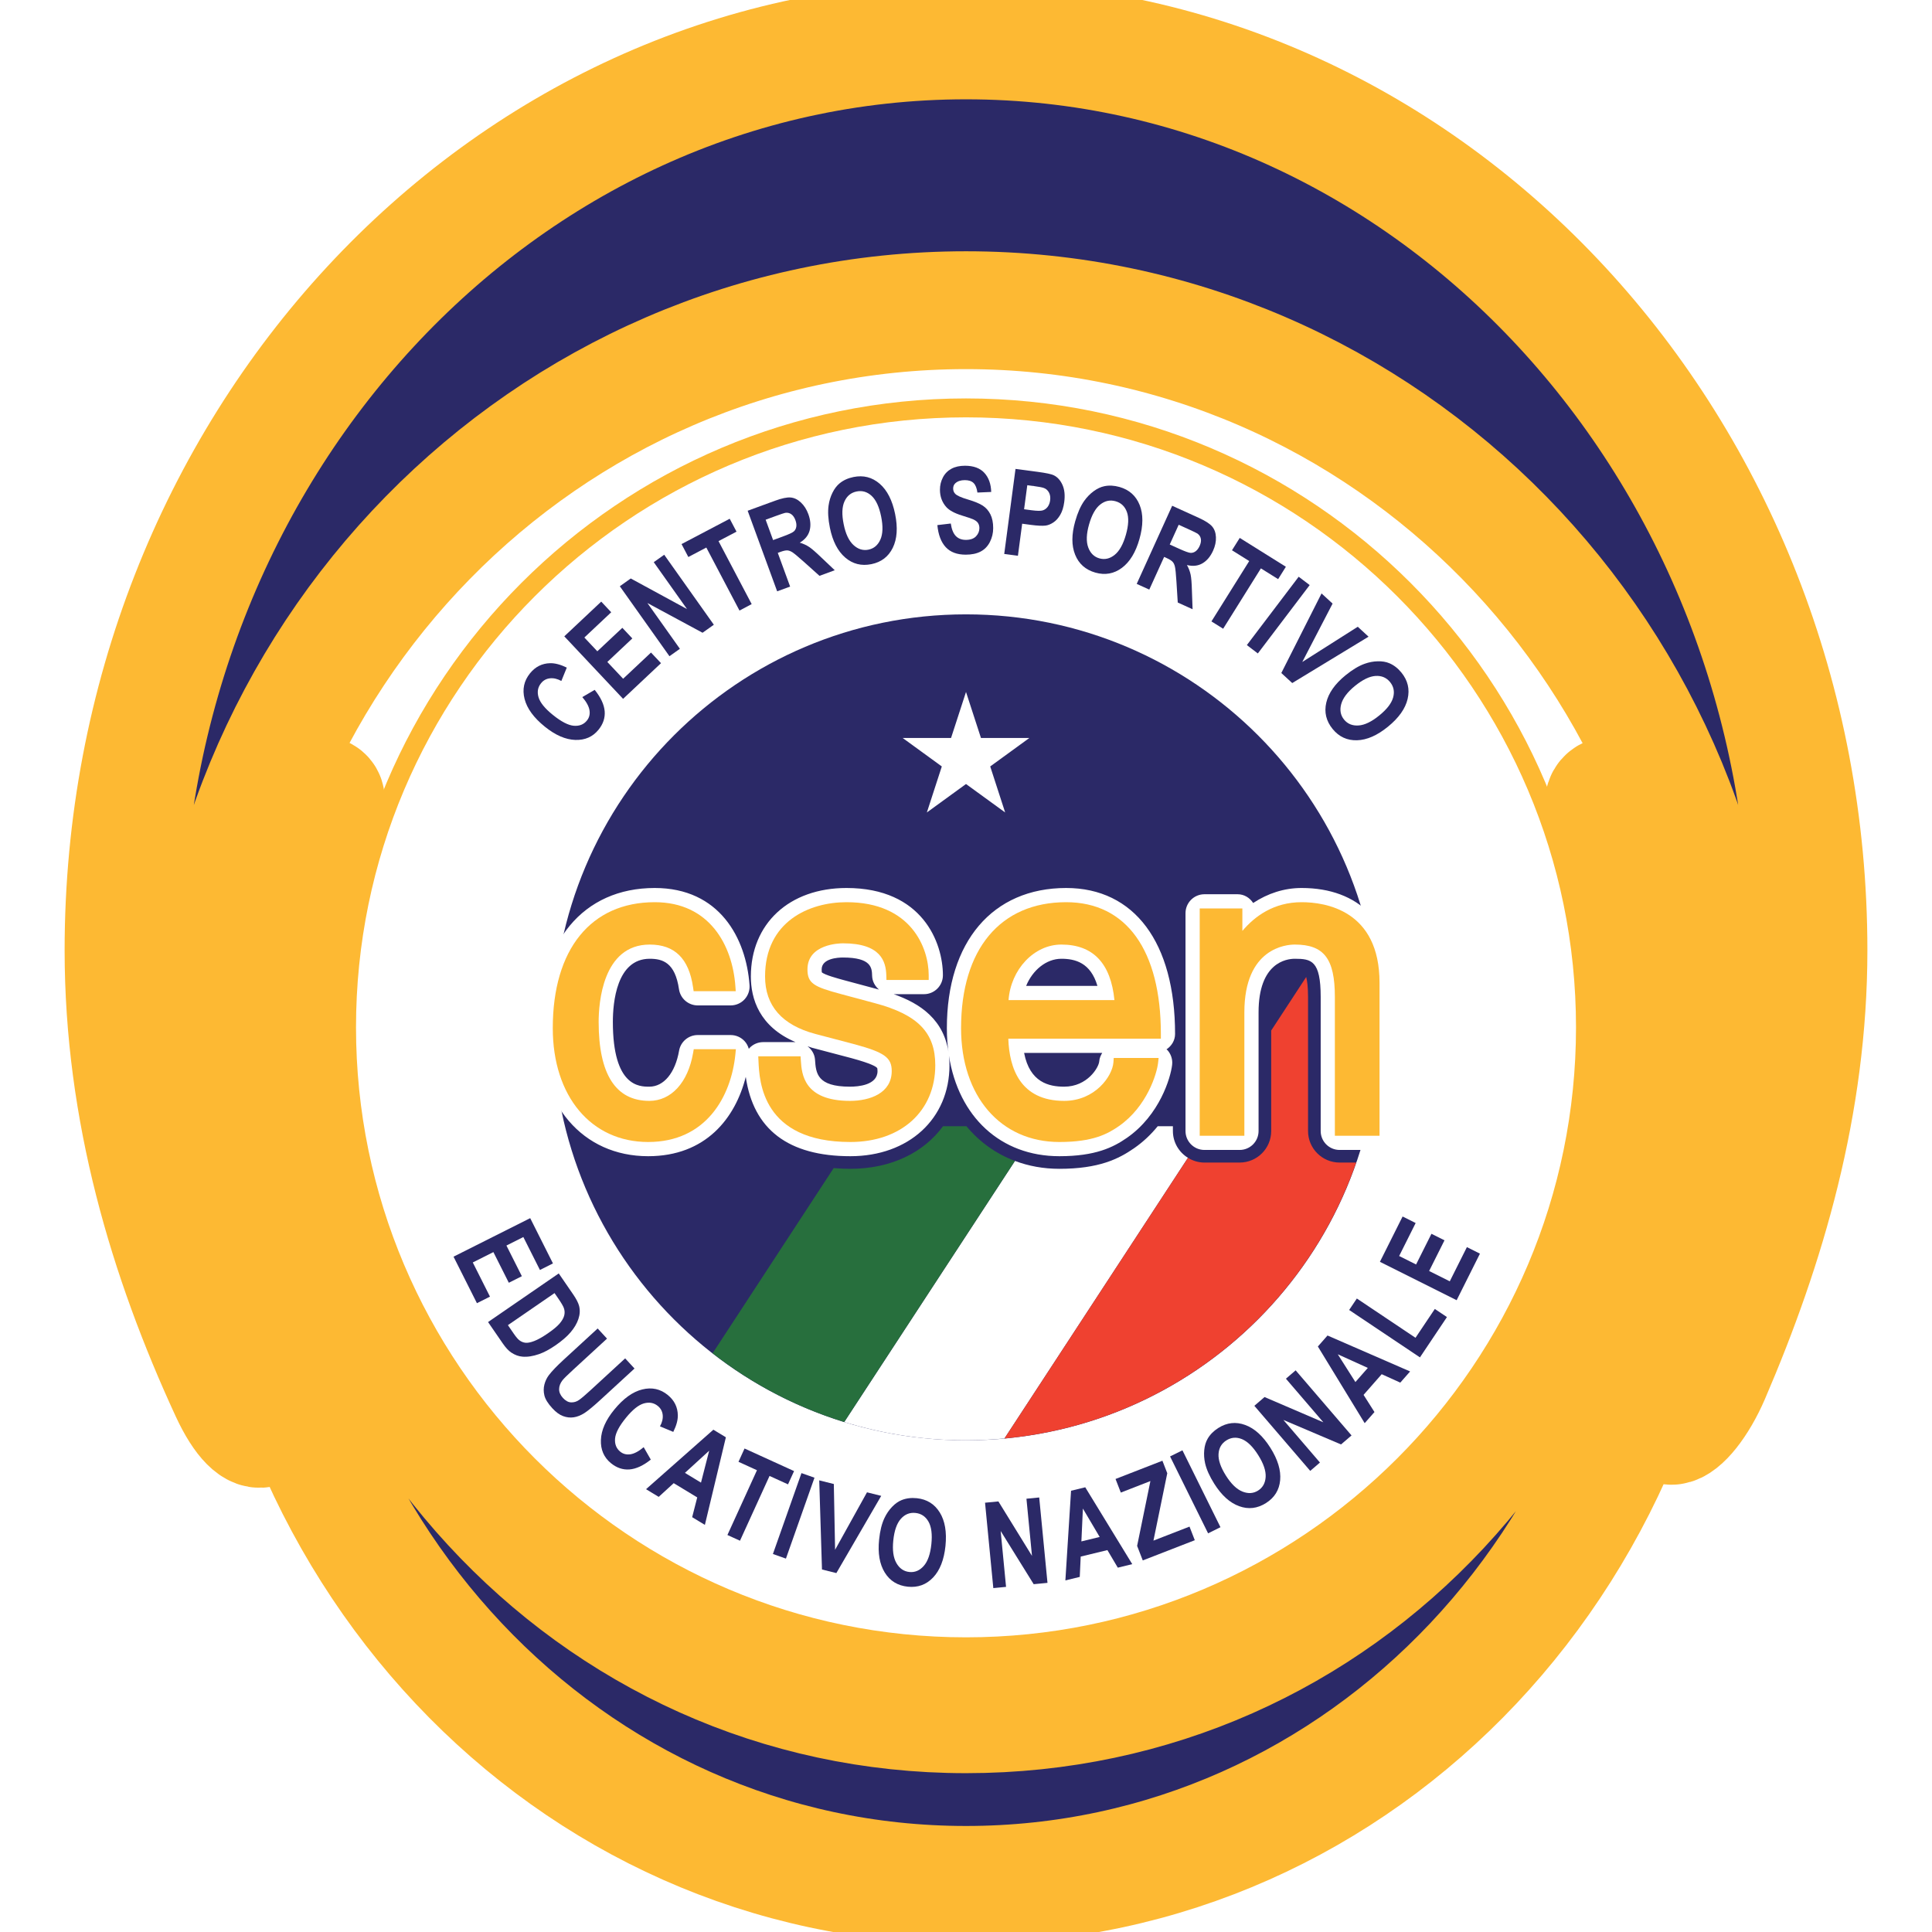
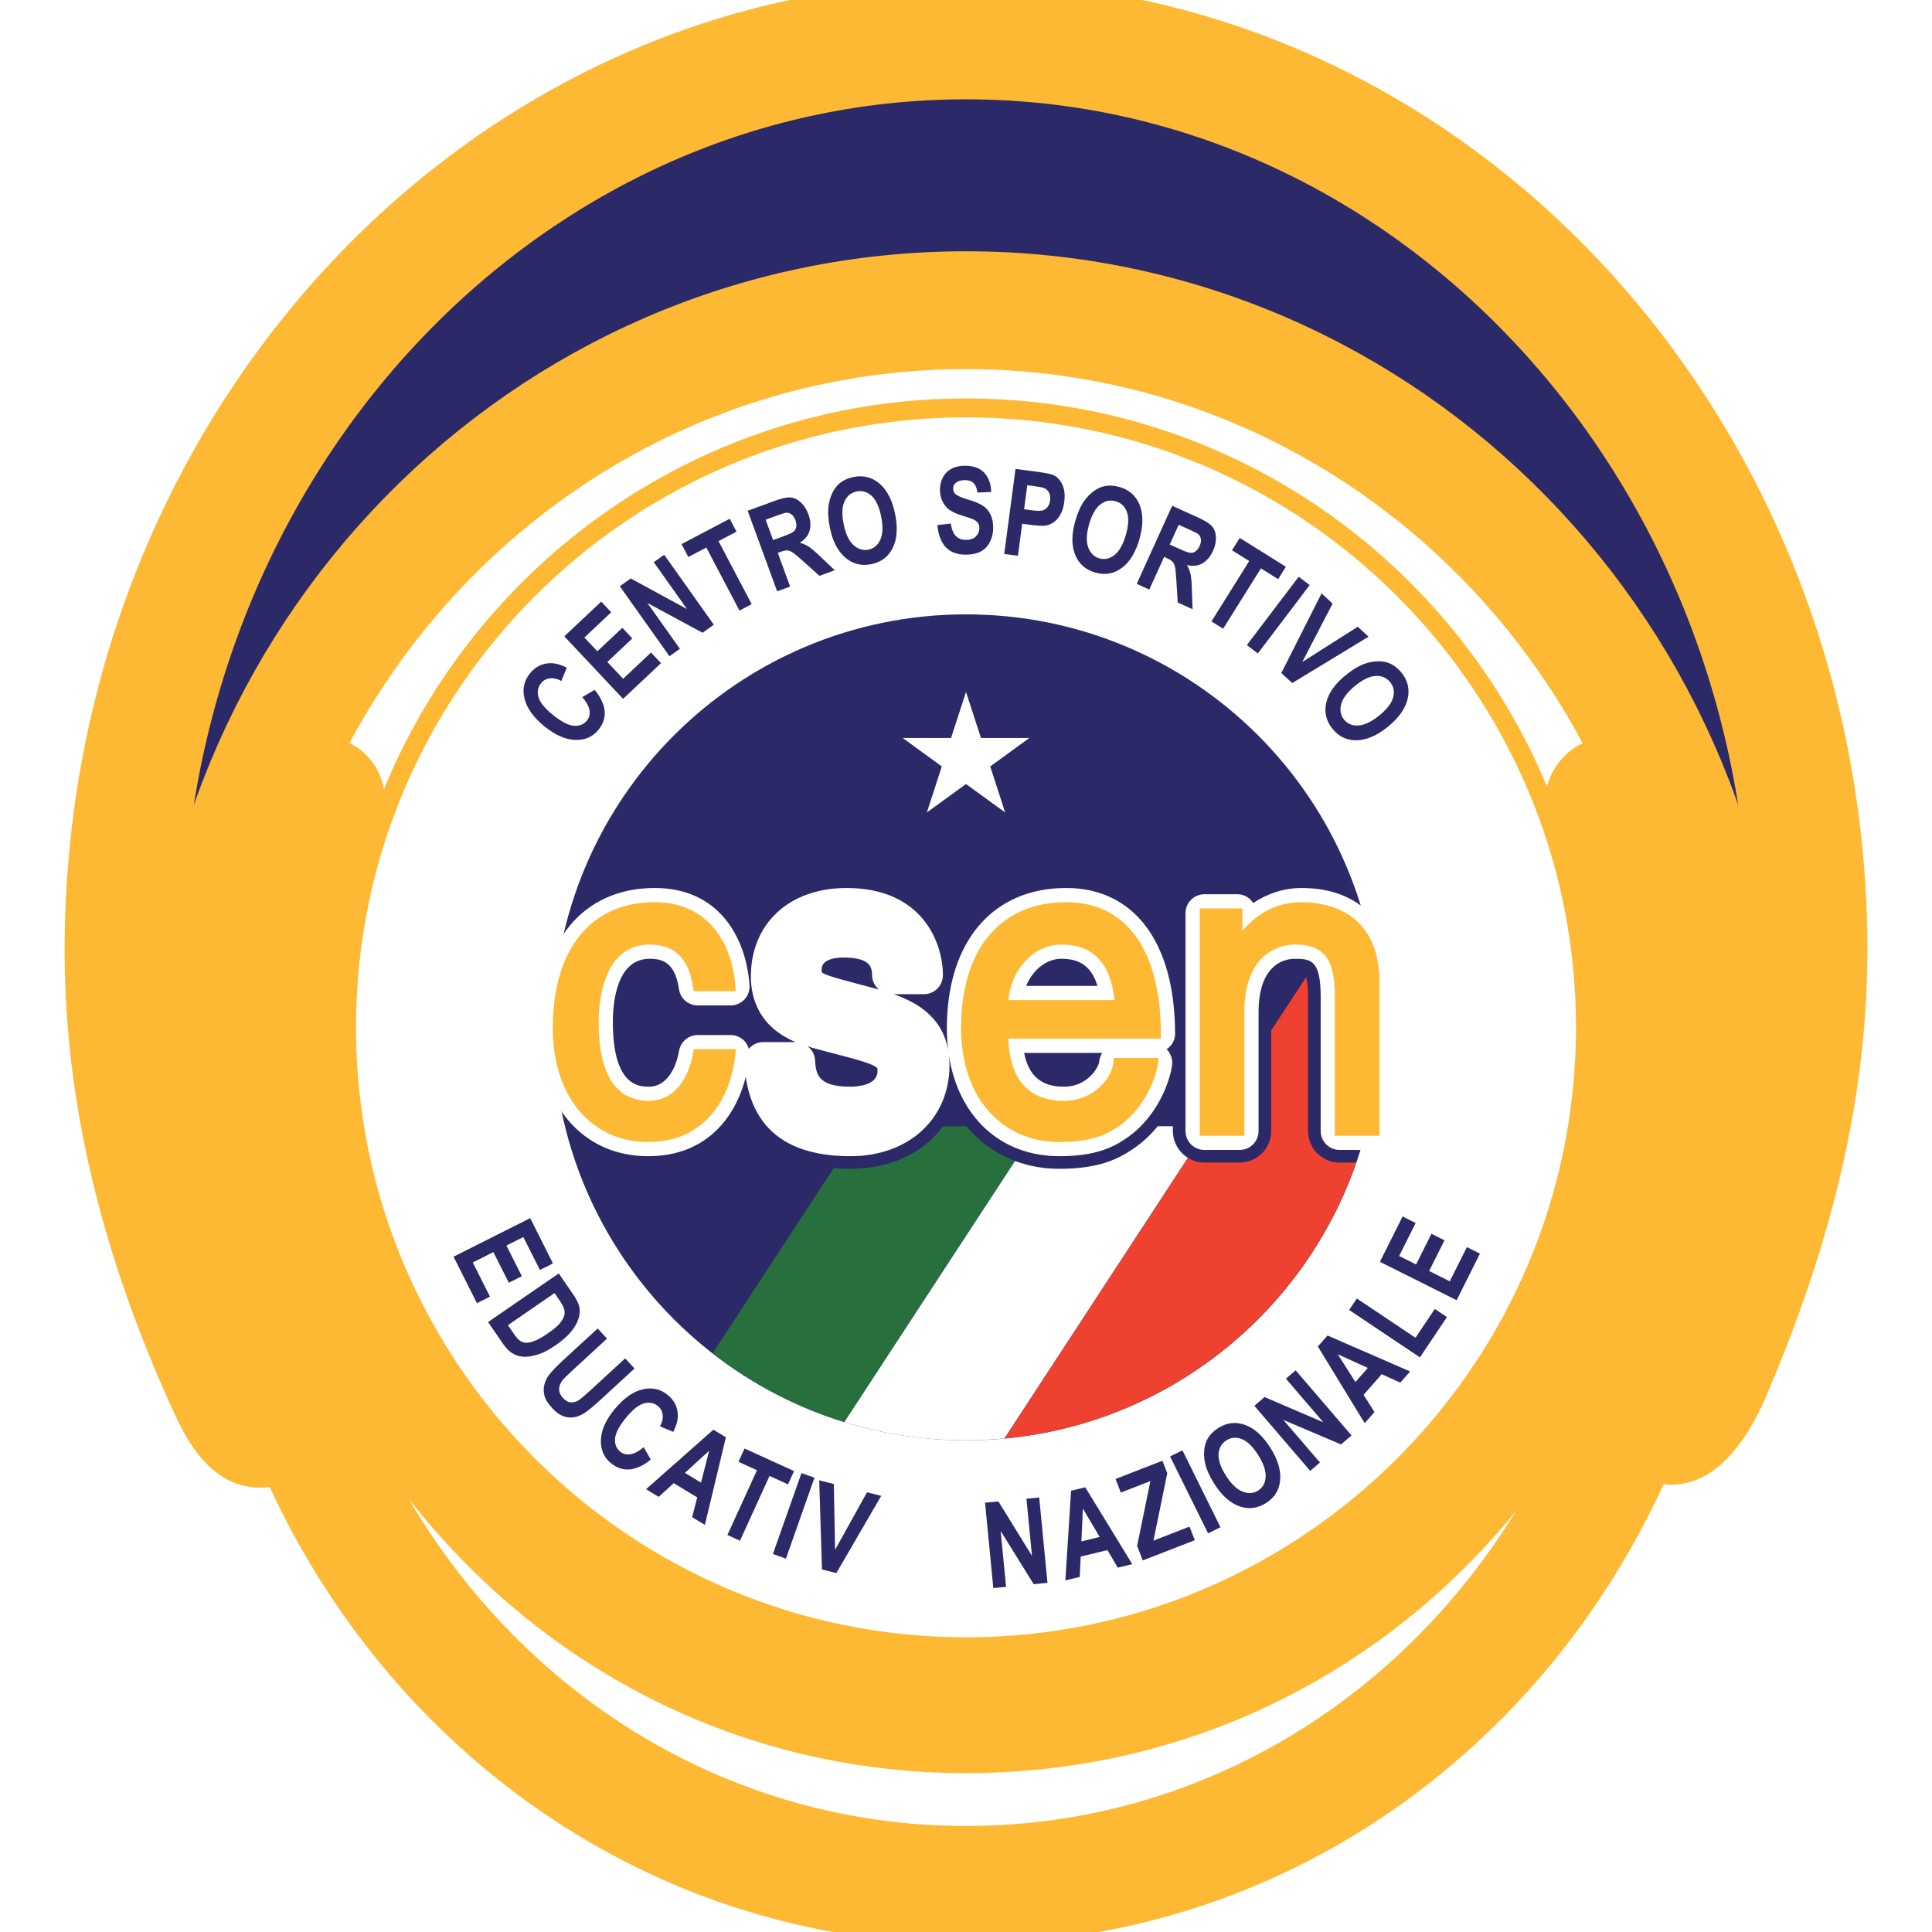
<svg xmlns="http://www.w3.org/2000/svg" xmlns:xlink="http://www.w3.org/1999/xlink" width="351.24pt" height="351.24pt" viewBox="0 0 351.24 351.24" version="1.1">
  <defs>
    <clipPath id="clip1">
      <path d="M 22 7 L 329 7 L 329 260 L 22 260 Z M 22 7 " />
    </clipPath>
    <clipPath id="clip2">
      <path d="M 175.621 7.344 C 91.035 7.344 22.461 81.398 22.461 172.75 C 22.461 201.867 30.457 228.723 41.66 252.988 C 46.715 263.941 51.113 260.633 47.09 250.086 C 40.883 233.812 37.238 216.176 37.238 197.645 C 37.238 119.633 99.195 56.395 175.621 56.395 C 252.051 56.395 314.008 119.633 314.008 197.645 C 314.008 215.023 311.066 231.723 305.305 247.051 C 298.645 264.762 306.457 260.754 311.039 250.09 C 321.191 226.473 328.781 200.691 328.781 172.75 C 328.781 81.398 260.211 7.344 175.621 7.344 " />
    </clipPath>
    <clipPath id="clip3">
      <rect width="33" height="33" />
    </clipPath>
    <g id="surface6" clip-path="url(#clip3)">
      <rect x="0" y="0" width="33" height="33" style="fill:rgb(16.899%,16.1%,40.399%);fill-opacity:1;stroke:none;" />
    </g>
    <pattern id="pattern0" patternUnits="userSpaceOnUse" width="33" height="33" patternTransform="matrix(0.97,0,0,-0.97,-8.8,337.84)">
      <use xlink:href="#surface6" />
    </pattern>
    <clipPath id="clip4">
      <path d="M 0 0 L 351.238 0 L 351.238 291 L 0 291 Z M 0 0 " />
    </clipPath>
    <clipPath id="clip5">
      <rect width="33" height="33" />
    </clipPath>
    <g id="surface9" clip-path="url(#clip5)">
      <rect x="0" y="0" width="33" height="33" style="fill:rgb(99.199%,72.499%,20%);fill-opacity:1;stroke:none;" />
    </g>
    <pattern id="pattern1" patternUnits="userSpaceOnUse" width="33" height="33" patternTransform="matrix(9.7,0,0,9.7,-88,134)">
      <use xlink:href="#surface9" />
    </pattern>
    <clipPath id="clip6">
      <path d="M 45 144 L 307 144 L 307 343 L 45 343 Z M 45 144 " />
    </clipPath>
    <clipPath id="clip7">
-       <path d="M 294.211 145.41 C 293.516 143.871 291.195 144.723 291.672 146.344 C 295.023 157.758 297.074 171.746 297.074 180.715 C 297.074 255.242 243.805 311.652 175.621 311.652 C 107.441 311.652 54.168 254.242 54.168 179.715 C 54.168 169.52 56.16 156.648 59.203 145.664 C 59.488 144.629 58.031 144.078 57.555 145.039 C 49.234 161.781 45.199 184.711 45.199 203.121 C 45.199 281.852 103.594 342.676 175.621 342.676 C 247.652 342.676 306.043 281.852 306.043 203.121 C 306.043 186.086 302.133 163.039 294.211 145.41 " />
-     </clipPath>
+       </clipPath>
    <clipPath id="clip8">
      <rect width="33" height="33" />
    </clipPath>
    <g id="surface12" clip-path="url(#clip8)">
      <rect x="0" y="0" width="33" height="33" style="fill:rgb(16.899%,16.1%,40.399%);fill-opacity:1;stroke:none;" />
    </g>
    <pattern id="pattern2" patternUnits="userSpaceOnUse" width="33" height="33" patternTransform="matrix(0.97,0,0,-0.97,-8.8,344.04)">
      <use xlink:href="#surface12" />
    </pattern>
    <clipPath id="clip9">
      <path d="M 13 113 L 338 113 L 338 351.238 L 13 351.238 Z M 13 113 " />
    </clipPath>
    <clipPath id="clip10">
      <rect width="33" height="33" />
    </clipPath>
    <g id="surface15" clip-path="url(#clip10)">
      <rect x="0" y="0" width="33" height="33" style="fill:rgb(99.199%,72.499%,20%);fill-opacity:1;stroke:none;" />
    </g>
    <pattern id="pattern3" patternUnits="userSpaceOnUse" width="33" height="33" patternTransform="matrix(9.7,0,0,9.7,-88,72)">
      <use xlink:href="#surface15" />
    </pattern>
  </defs>
  <g id="surface1">
    <g clip-path="url(#clip1)" clip-rule="nonzero">
      <g clip-path="url(#clip2)" clip-rule="nonzero">
        <path style=" stroke:none;fill-rule:nonzero;fill:url(#pattern0);" d="M 22.461 264.762 L 328.781 264.762 L 328.781 7.344 L 22.461 7.344 Z M 22.461 264.762 " />
      </g>
    </g>
    <g clip-path="url(#clip4)" clip-rule="nonzero">
      <path style="fill:none;stroke-width:22.087;stroke-linecap:butt;stroke-linejoin:miter;stroke:url(#pattern1);stroke-miterlimit:10;" d="M 1756.211 3438.963 C 910.352 3438.963 224.609 2698.416 224.609 1784.9 C 224.609 1493.728 304.57 1225.173 416.602 982.517 C 467.148 872.986 511.133 906.072 470.898 1011.541 C 408.828 1174.275 372.383 1350.642 372.383 1535.955 C 372.383 2316.072 991.953 2948.455 1756.211 2948.455 C 2520.508 2948.455 3140.078 2316.072 3140.078 1535.955 C 3140.078 1362.166 3110.664 1195.173 3053.047 1041.892 C 2986.445 864.783 3064.57 904.861 3110.391 1011.502 C 3211.914 1247.673 3287.812 1505.486 3287.812 1784.9 C 3287.812 2698.416 2602.109 3438.963 1756.211 3438.963 Z M 1756.211 3438.963 " transform="matrix(0.1,0,0,-0.1,0,351.24)" />
    </g>
    <g clip-path="url(#clip6)" clip-rule="nonzero">
      <g clip-path="url(#clip7)" clip-rule="nonzero">
        <path style=" stroke:none;fill-rule:nonzero;fill:url(#pattern2);" d="M 45.199 342.676 L 306.043 342.676 L 306.043 143.871 L 45.199 143.871 Z M 45.199 342.676 " />
      </g>
    </g>
    <g clip-path="url(#clip9)" clip-rule="nonzero">
      <path style="fill:none;stroke-width:22.087;stroke-linecap:butt;stroke-linejoin:miter;stroke:url(#pattern3);stroke-miterlimit:10;" d="M 2942.109 2058.298 C 2935.156 2073.689 2911.953 2065.173 2916.719 2048.963 C 2950.234 1934.822 2970.742 1794.939 2970.742 1705.252 C 2970.742 959.978 2438.047 395.877 1756.211 395.877 C 1074.414 395.877 541.68 969.978 541.68 1715.252 C 541.68 1817.205 561.602 1945.916 592.031 2055.759 C 594.883 2066.111 580.312 2071.619 575.547 2062.009 C 492.344 1894.588 451.992 1665.291 451.992 1481.189 C 451.992 693.884 1035.938 85.642 1756.211 85.642 C 2476.523 85.642 3060.43 693.884 3060.43 1481.189 C 3060.43 1651.541 3021.328 1882.009 2942.109 2058.298 Z M 2942.109 2058.298 " transform="matrix(0.1,0,0,-0.1,0,351.24)" />
    </g>
    <path style=" stroke:none;fill-rule:evenodd;fill:rgb(100%,100%,100%);fill-opacity:1;" d="M 288.242 186.773 C 288.242 248.969 237.82 299.391 175.621 299.391 C 113.426 299.391 63.004 248.969 63.004 186.773 C 63.004 124.574 113.426 74.152 175.621 74.152 C 237.82 74.152 288.242 124.574 288.242 186.773 " />
    <path style=" stroke:none;fill-rule:evenodd;fill:rgb(99.199%,72.499%,20%);fill-opacity:1;" d="M 64.723 186.773 C 64.723 125.621 114.473 75.875 175.621 75.875 C 236.77 75.875 286.52 125.621 286.52 186.773 C 286.52 247.922 236.77 297.668 175.621 297.668 C 114.473 297.668 64.723 247.922 64.723 186.773 Z M 61.281 186.773 C 61.281 249.82 112.574 301.113 175.621 301.113 C 238.668 301.113 289.961 249.82 289.961 186.773 C 289.961 123.727 238.668 72.434 175.621 72.434 C 112.574 72.434 61.281 123.727 61.281 186.773 " />
    <path style=" stroke:none;fill-rule:evenodd;fill:rgb(16.899%,16.1%,40.399%);fill-opacity:1;" d="M 100.543 186.773 C 100.543 145.309 134.156 111.691 175.621 111.691 C 217.086 111.691 250.703 145.309 250.703 186.773 C 250.703 228.238 217.086 261.852 175.621 261.852 C 134.156 261.852 100.543 228.238 100.543 186.773 " />
    <path style=" stroke:none;fill-rule:evenodd;fill:rgb(100%,100%,100%);fill-opacity:1;" d="M 213.234 205.621 L 213.234 204.75 L 210.473 204.75 C 209.301 206.191 207.887 207.562 206.188 208.742 C 203.379 210.691 199.793 212.492 192.594 212.492 C 189.691 212.492 186.984 211.988 184.52 211.059 L 153.48 258.527 C 160.48 260.688 167.914 261.852 175.621 261.852 C 177.98 261.852 180.309 261.727 182.613 261.516 L 215.973 210.492 C 214.336 209.484 213.234 207.688 213.234 205.621 " />
    <path style=" stroke:none;fill-rule:evenodd;fill:rgb(15.3%,43.5%,23.9%);fill-opacity:1;" d="M 175.703 204.75 L 171.438 204.75 C 167.914 209.57 161.938 212.492 154.598 212.492 C 153.602 212.492 152.586 212.449 151.562 212.363 L 129.551 246.031 C 136.629 251.543 144.707 255.824 153.48 258.527 L 184.52 211.059 C 181.047 209.754 178.059 207.598 175.703 204.75 " />
    <path style=" stroke:none;fill-rule:evenodd;fill:rgb(93.7%,25.499%,18.799%);fill-opacity:1;" d="M 237.805 205.621 L 237.805 181.238 C 237.805 179.355 237.633 178.25 237.469 177.617 L 231.105 187.352 L 231.105 205.621 C 231.105 208.789 228.535 211.355 225.367 211.355 L 218.969 211.355 C 217.867 211.355 216.848 211.031 215.973 210.492 L 182.613 261.516 C 212.387 258.766 237.102 238.633 246.555 211.355 L 243.543 211.355 C 240.371 211.355 237.805 208.789 237.805 205.621 " />
    <path style=" stroke:none;fill-rule:evenodd;fill:rgb(93.7%,25.499%,18.799%);fill-opacity:1;" d="M 215.973 210.492 L 182.613 261.516 L 215.973 210.492 " />
    <path style=" stroke:none;fill-rule:evenodd;fill:rgb(100%,100%,100%);fill-opacity:1;" d="M 199.844 192.949 C 199.766 194.059 197.688 197.559 193.465 197.559 C 190.711 197.559 187.219 196.797 186.184 191.418 C 189.516 191.418 193.902 191.418 200.387 191.418 C 200.105 191.875 199.887 192.379 199.844 192.949 Z M 199.512 179.234 C 195.496 179.234 190.633 179.234 186.555 179.234 C 187.715 176.387 190.203 174.305 192.957 174.305 C 195.461 174.305 198.27 175.004 199.512 179.234 Z M 159.715 179.883 L 153.52 178.219 C 152.426 177.922 149.887 177.238 149.406 176.762 C 149.406 176.762 149.406 176.762 149.406 176.758 C 149.406 176.715 149.379 176.551 149.379 176.238 C 149.379 174.234 152.348 174.078 153.258 174.078 C 158.457 174.078 158.512 175.996 158.551 177.398 C 158.578 178.422 159.078 179.297 159.809 179.91 C 159.773 179.902 159.742 179.891 159.711 179.879 C 159.711 179.883 159.715 179.883 159.715 179.883 Z M 154.527 197.559 C 148.504 197.559 148.336 195.07 148.172 192.664 C 148.102 191.641 147.562 190.781 146.801 190.199 C 147.074 190.285 147.297 190.395 147.59 190.473 C 147.594 190.473 154.777 192.367 154.777 192.367 C 158.5 193.379 159.32 193.941 159.477 194.184 C 159.477 194.184 159.535 194.312 159.535 194.715 C 159.535 197.281 156.031 197.559 154.527 197.559 Z M 213.629 187.977 C 213.629 171.359 206.227 161.438 193.828 161.438 C 180.449 161.438 172.141 171.203 172.141 186.918 C 172.141 188.629 172.266 190.266 172.508 191.828 C 171.781 185.355 167.223 182.406 162.477 180.742 C 163.297 180.742 167.977 180.742 167.977 180.742 C 169.879 180.742 171.422 179.199 171.422 177.301 C 171.422 171.41 167.73 161.438 153.895 161.438 C 143.492 161.438 136.508 167.902 136.508 177.527 C 136.508 181.551 138.016 186.641 144.637 189.457 C 144.434 189.457 138.754 189.457 138.754 189.457 C 137.812 189.457 136.914 189.84 136.266 190.52 C 136.219 190.57 136.18 190.629 136.137 190.684 C 135.992 190.176 135.746 189.699 135.387 189.305 C 134.734 188.582 133.809 188.172 132.836 188.172 L 126.848 188.172 C 125.176 188.172 123.746 189.371 123.457 191.02 C 122.754 195.055 120.68 197.559 118.047 197.559 C 116.234 197.559 111.418 197.559 111.418 185.781 C 111.418 182.328 112.07 174.305 118.117 174.305 C 120.461 174.305 122.73 174.977 123.441 179.844 C 123.691 181.531 125.141 182.785 126.848 182.785 L 132.836 182.785 C 133.789 182.785 134.703 182.391 135.355 181.691 C 136.004 180.988 136.336 180.051 136.266 179.098 C 135.656 170.562 130.809 161.438 119.031 161.438 C 106.004 161.438 97.914 171.203 97.914 186.918 C 97.914 200.844 105.918 210.199 117.836 210.199 C 128.301 210.199 133.688 203.293 135.582 195.773 C 136.957 205.34 143.332 210.199 154.598 210.199 C 165.207 210.199 172.617 203.395 172.617 193.656 C 172.617 193.051 172.578 192.484 172.52 191.93 C 174.266 203.039 181.895 210.199 192.594 210.199 C 199.16 210.199 202.379 208.594 204.879 206.859 C 210.844 202.715 212.832 195.879 213.094 193.594 C 213.109 193.461 213.117 193.332 213.117 193.199 C 213.117 192.359 212.809 191.547 212.242 190.91 C 212.195 190.855 212.121 190.836 212.066 190.781 C 212.984 190.164 213.629 189.168 213.629 187.977 " />
    <path style=" stroke:none;fill-rule:evenodd;fill:rgb(100%,100%,100%);fill-opacity:1;" d="M 236.637 161.438 C 233.426 161.438 230.461 162.434 227.828 164.164 C 227.215 163.227 226.207 162.574 225.004 162.574 L 218.969 162.574 C 217.07 162.574 215.527 164.117 215.527 166.016 L 215.527 205.621 C 215.527 207.523 217.07 209.062 218.969 209.062 L 225.367 209.062 C 227.27 209.062 228.809 207.523 228.809 205.621 L 228.809 184.039 C 228.809 175.008 233.852 174.305 235.398 174.305 C 238.402 174.305 240.102 174.629 240.102 181.238 L 240.102 205.621 C 240.102 207.523 241.641 209.062 243.543 209.062 L 249.941 209.062 C 251.84 209.062 253.383 207.523 253.383 205.621 L 253.383 178.664 C 253.383 167.879 247.121 161.438 236.637 161.438 " />
    <path style=" stroke:none;fill-rule:evenodd;fill:rgb(100%,100%,100%);fill-opacity:1;" d="M 175.621 125.801 L 178.34 134.164 L 187.141 134.164 L 180.023 139.34 L 182.738 147.707 L 175.621 142.535 L 168.504 147.707 L 171.223 139.34 L 164.105 134.164 L 172.902 134.164 L 175.621 125.801 " />
    <path style=" stroke:none;fill-rule:evenodd;fill:rgb(16.899%,16.1%,40.399%);fill-opacity:1;" d="M 105.863 126.73 L 108.117 125.418 C 109.223 126.793 109.824 128.082 109.93 129.285 C 110.031 130.492 109.66 131.617 108.816 132.66 C 107.773 133.953 106.367 134.574 104.594 134.52 C 102.82 134.461 100.977 133.664 99.066 132.121 C 97.043 130.492 95.812 128.809 95.367 127.066 C 94.926 125.328 95.254 123.777 96.355 122.414 C 97.316 121.223 98.535 120.605 100.008 120.57 C 100.883 120.547 101.895 120.812 103.043 121.371 L 102.055 123.801 C 101.332 123.406 100.641 123.246 99.98 123.32 C 99.32 123.391 98.781 123.688 98.359 124.215 C 97.773 124.938 97.625 125.785 97.906 126.758 C 98.191 127.727 99.055 128.797 100.504 129.965 C 102.039 131.203 103.312 131.863 104.324 131.945 C 105.336 132.023 106.129 131.711 106.703 130.996 C 107.129 130.473 107.285 129.852 107.172 129.137 C 107.062 128.422 106.625 127.617 105.863 126.73 " />
    <path style=" stroke:none;fill-rule:evenodd;fill:rgb(16.899%,16.1%,40.399%);fill-opacity:1;" d="M 113.277 127.051 L 102.59 115.688 L 109.305 109.375 L 111.121 111.309 L 106.238 115.902 L 108.594 118.406 L 113.141 114.137 L 114.957 116.066 L 110.414 120.344 L 113.285 123.398 L 118.355 118.633 L 120.172 120.566 L 113.277 127.051 " />
    <path style=" stroke:none;fill-rule:evenodd;fill:rgb(16.899%,16.1%,40.399%);fill-opacity:1;" d="M 121.707 119.301 L 112.684 106.582 L 114.672 105.168 L 124.898 110.727 L 118.852 102.203 L 120.754 100.855 L 129.777 113.578 L 127.723 115.035 L 117.699 109.629 L 123.605 117.953 L 121.707 119.301 " />
    <path style=" stroke:none;fill-rule:evenodd;fill:rgb(16.899%,16.1%,40.399%);fill-opacity:1;" d="M 134.438 111 L 128.41 99.543 L 125.141 101.266 L 123.906 98.914 L 132.664 94.309 L 133.898 96.656 L 130.629 98.375 L 136.656 109.828 L 134.438 111 " />
    <path style=" stroke:none;fill-rule:evenodd;fill:rgb(16.899%,16.1%,40.399%);fill-opacity:1;" d="M 140.551 98.188 L 142.289 97.551 C 143.418 97.141 144.098 96.82 144.336 96.602 C 144.574 96.379 144.719 96.094 144.77 95.742 C 144.82 95.391 144.766 94.996 144.605 94.559 C 144.426 94.07 144.18 93.711 143.855 93.484 C 143.539 93.258 143.172 93.176 142.762 93.234 C 142.559 93.273 141.984 93.465 141.031 93.812 L 139.195 94.484 Z M 141.289 107.504 L 135.926 92.855 L 140.879 91.043 C 142.121 90.59 143.074 90.387 143.734 90.445 C 144.395 90.5 145.02 90.805 145.605 91.352 C 146.188 91.898 146.641 92.605 146.957 93.469 C 147.359 94.566 147.434 95.566 147.188 96.469 C 146.938 97.367 146.344 98.098 145.398 98.656 C 146.035 98.844 146.602 99.102 147.094 99.43 C 147.586 99.758 148.316 100.391 149.289 101.328 L 151.758 103.668 L 148.984 104.688 L 146.105 102.105 C 145.082 101.191 144.402 100.629 144.07 100.41 C 143.738 100.199 143.426 100.082 143.137 100.062 C 142.844 100.047 142.426 100.137 141.883 100.336 L 141.402 100.512 L 143.645 106.641 L 141.289 107.504 " />
    <path style=" stroke:none;fill-rule:evenodd;fill:rgb(16.899%,16.1%,40.399%);fill-opacity:1;" d="M 153.387 95.328 C 153.738 97.066 154.328 98.316 155.156 99.082 C 155.984 99.848 156.891 100.129 157.883 99.93 C 158.875 99.727 159.598 99.117 160.055 98.094 C 160.508 97.074 160.555 95.676 160.191 93.895 C 159.836 92.137 159.258 90.887 158.461 90.148 C 157.664 89.41 156.754 89.145 155.73 89.352 C 154.703 89.562 153.969 90.168 153.52 91.172 C 153.07 92.176 153.023 93.562 153.387 95.328 Z M 150.875 95.945 C 150.559 94.387 150.477 93.039 150.637 91.902 C 150.754 91.066 150.992 90.289 151.348 89.57 C 151.703 88.852 152.137 88.285 152.648 87.867 C 153.328 87.309 154.168 86.926 155.164 86.723 C 156.969 86.355 158.555 86.762 159.922 87.941 C 161.289 89.121 162.227 90.961 162.734 93.453 C 163.238 95.93 163.098 97.973 162.309 99.59 C 161.516 101.203 160.223 102.195 158.426 102.562 C 156.605 102.934 155.016 102.531 153.656 101.359 C 152.301 100.191 151.371 98.387 150.875 95.945 " />
    <path style=" stroke:none;fill-rule:evenodd;fill:rgb(16.899%,16.1%,40.399%);fill-opacity:1;" d="M 170.414 95.465 L 172.855 95.176 C 173 96.199 173.301 96.953 173.754 97.434 C 174.211 97.91 174.82 98.152 175.59 98.152 C 176.406 98.152 177.02 97.938 177.434 97.512 C 177.844 97.082 178.055 96.582 178.055 96.012 C 178.055 95.645 177.965 95.328 177.793 95.07 C 177.621 94.816 177.316 94.59 176.887 94.398 C 176.594 94.27 175.918 94.043 174.871 93.719 C 173.52 93.301 172.574 92.785 172.031 92.176 C 171.266 91.312 170.883 90.266 170.883 89.031 C 170.883 88.234 171.062 87.488 171.422 86.797 C 171.781 86.105 172.301 85.578 172.977 85.215 C 173.652 84.852 174.469 84.672 175.43 84.672 C 176.992 84.672 178.168 85.105 178.961 85.969 C 179.75 86.836 180.164 87.992 180.203 89.438 L 177.695 89.547 C 177.586 88.746 177.355 88.168 177 87.816 C 176.645 87.465 176.113 87.289 175.402 87.289 C 174.672 87.289 174.098 87.477 173.684 87.852 C 173.418 88.094 173.285 88.418 173.285 88.82 C 173.285 89.191 173.406 89.508 173.656 89.77 C 173.977 90.105 174.746 90.453 175.973 90.812 C 177.195 91.176 178.102 91.551 178.688 91.938 C 179.273 92.324 179.734 92.855 180.066 93.523 C 180.398 94.195 180.562 95.027 180.562 96.012 C 180.562 96.906 180.363 97.746 179.969 98.527 C 179.57 99.309 179.008 99.891 178.281 100.27 C 177.555 100.652 176.648 100.84 175.566 100.84 C 173.988 100.84 172.777 100.383 171.93 99.469 C 171.086 98.551 170.578 97.215 170.414 95.465 " />
    <path style=" stroke:none;fill-rule:evenodd;fill:rgb(16.899%,16.1%,40.399%);fill-opacity:1;" d="M 186.762 88.211 L 186.18 92.582 L 187.559 92.766 C 188.555 92.895 189.227 92.902 189.582 92.785 C 189.941 92.672 190.234 92.453 190.473 92.137 C 190.707 91.816 190.855 91.43 190.914 90.973 C 190.988 90.414 190.918 89.934 190.699 89.535 C 190.48 89.133 190.172 88.859 189.777 88.719 C 189.484 88.605 188.887 88.492 187.977 88.371 Z M 182.57 100.711 L 184.621 85.25 L 188.637 85.781 C 190.156 85.984 191.137 86.191 191.578 86.406 C 192.258 86.734 192.785 87.32 193.16 88.16 C 193.535 89 193.645 90.035 193.48 91.266 C 193.355 92.215 193.109 92.996 192.75 93.605 C 192.387 94.219 191.969 94.68 191.492 94.988 C 191.016 95.305 190.551 95.488 190.098 95.551 C 189.477 95.621 188.602 95.578 187.465 95.43 L 185.832 95.211 L 185.059 101.039 L 182.57 100.711 " />
    <path style=" stroke:none;fill-rule:evenodd;fill:rgb(16.899%,16.1%,40.399%);fill-opacity:1;" d="M 197.988 95.359 C 197.504 97.066 197.453 98.449 197.836 99.508 C 198.223 100.566 198.898 101.234 199.871 101.512 C 200.848 101.785 201.77 101.578 202.641 100.879 C 203.512 100.184 204.195 98.961 204.691 97.215 C 205.18 95.484 205.242 94.109 204.875 93.09 C 204.508 92.066 203.82 91.414 202.816 91.129 C 201.809 90.844 200.875 91.043 200.016 91.73 C 199.152 92.414 198.48 93.625 197.988 95.359 Z M 195.477 94.758 C 195.91 93.223 196.457 91.988 197.117 91.055 C 197.609 90.363 198.176 89.785 198.82 89.309 C 199.469 88.836 200.113 88.527 200.762 88.395 C 201.621 88.211 202.539 88.258 203.52 88.531 C 205.289 89.035 206.512 90.125 207.188 91.801 C 207.859 93.477 207.848 95.539 207.156 97.988 C 206.469 100.418 205.402 102.168 203.957 103.242 C 202.516 104.312 200.91 104.602 199.145 104.102 C 197.355 103.594 196.129 102.508 195.461 100.844 C 194.789 99.18 194.797 97.152 195.477 94.758 " />
    <path style=" stroke:none;fill-rule:evenodd;fill:rgb(16.899%,16.1%,40.399%);fill-opacity:1;" d="M 212.66 98.992 L 214.348 99.758 C 215.441 100.254 216.148 100.508 216.473 100.516 C 216.801 100.523 217.102 100.422 217.387 100.207 C 217.668 99.992 217.906 99.676 218.098 99.25 C 218.312 98.773 218.387 98.344 218.316 97.957 C 218.246 97.574 218.047 97.258 217.711 97.012 C 217.539 96.898 216.992 96.629 216.07 96.211 L 214.289 95.402 Z M 206.656 106.152 L 213.102 91.949 L 217.902 94.129 C 219.109 94.676 219.93 95.203 220.359 95.703 C 220.793 96.207 221.023 96.859 221.059 97.66 C 221.094 98.461 220.918 99.281 220.539 100.117 C 220.055 101.184 219.41 101.949 218.602 102.418 C 217.789 102.887 216.855 102.988 215.789 102.723 C 216.113 103.309 216.336 103.887 216.457 104.465 C 216.578 105.043 216.656 106.008 216.691 107.359 L 216.812 110.762 L 214.117 109.539 L 213.875 105.684 C 213.785 104.312 213.699 103.434 213.609 103.047 C 213.523 102.66 213.383 102.359 213.188 102.145 C 212.992 101.926 212.633 101.695 212.105 101.457 L 211.641 101.246 L 208.941 107.188 L 206.656 106.152 " />
    <path style=" stroke:none;fill-rule:evenodd;fill:rgb(16.899%,16.1%,40.399%);fill-opacity:1;" d="M 220.242 112.973 L 227.109 102 L 223.977 100.039 L 225.387 97.793 L 233.773 103.039 L 232.367 105.289 L 229.234 103.332 L 222.371 114.305 L 220.242 112.973 " />
    <path style=" stroke:none;fill-rule:evenodd;fill:rgb(16.899%,16.1%,40.399%);fill-opacity:1;" d="M 226.68 117.277 L 236.102 104.852 L 238.102 106.367 L 228.676 118.797 L 226.68 117.277 " />
    <path style=" stroke:none;fill-rule:evenodd;fill:rgb(16.899%,16.1%,40.399%);fill-opacity:1;" d="M 232.945 122.355 L 240.258 107.887 L 242.266 109.734 L 236.754 120.352 L 246.844 113.945 L 248.805 115.75 L 234.93 124.18 L 232.945 122.355 " />
    <path style=" stroke:none;fill-rule:evenodd;fill:rgb(16.899%,16.1%,40.399%);fill-opacity:1;" d="M 246.336 124.699 C 244.961 125.82 244.129 126.926 243.832 128.016 C 243.539 129.102 243.711 130.039 244.352 130.824 C 244.992 131.605 245.867 131.965 246.984 131.891 C 248.098 131.82 249.359 131.211 250.766 130.062 C 252.156 128.93 252.992 127.836 253.277 126.789 C 253.562 125.742 253.375 124.812 252.715 124 C 252.055 123.191 251.172 122.82 250.074 122.887 C 248.977 122.957 247.73 123.562 246.336 124.699 Z M 244.621 122.766 C 245.855 121.762 247.012 121.062 248.09 120.676 C 248.887 120.391 249.684 120.238 250.484 120.223 C 251.285 120.203 251.992 120.32 252.598 120.582 C 253.41 120.926 254.137 121.488 254.781 122.277 C 255.941 123.703 256.32 125.297 255.91 127.059 C 255.504 128.816 254.312 130.5 252.34 132.109 C 250.383 133.707 248.504 134.531 246.707 134.582 C 244.91 134.633 243.43 133.949 242.27 132.527 C 241.098 131.086 240.715 129.492 241.117 127.746 C 241.523 126 242.691 124.34 244.621 122.766 " />
    <path style=" stroke:none;fill-rule:evenodd;fill:rgb(16.899%,16.1%,40.399%);fill-opacity:1;" d="M 82.453 228.465 L 96.391 221.461 L 100.527 229.691 L 98.16 230.883 L 95.145 224.895 L 92.07 226.441 L 94.875 232.016 L 92.504 233.207 L 89.699 227.633 L 85.953 229.516 L 89.078 235.73 L 86.707 236.922 L 82.453 228.465 " />
    <path style=" stroke:none;fill-rule:evenodd;fill:rgb(16.899%,16.1%,40.399%);fill-opacity:1;" d="M 100.816 235.086 L 92.34 240.914 L 93.406 242.469 C 93.805 243.047 94.137 243.438 94.395 243.641 C 94.73 243.906 95.098 244.062 95.504 244.113 C 95.906 244.164 96.441 244.062 97.113 243.805 C 97.781 243.551 98.613 243.086 99.602 242.406 C 100.594 241.727 101.301 241.133 101.734 240.629 C 102.168 240.121 102.445 239.641 102.57 239.184 C 102.691 238.727 102.676 238.27 102.512 237.809 C 102.395 237.465 102.043 236.863 101.461 236.02 Z M 101.582 231.512 L 104.184 235.297 C 104.77 236.148 105.137 236.859 105.281 237.418 C 105.473 238.172 105.434 238.957 105.16 239.777 C 104.891 240.598 104.418 241.398 103.754 242.188 C 103.086 242.977 102.152 243.785 100.945 244.613 C 99.887 245.34 98.906 245.863 97.996 246.18 C 96.883 246.566 95.875 246.723 94.969 246.641 C 94.285 246.586 93.609 246.336 92.945 245.895 C 92.449 245.562 91.938 245.012 91.41 244.246 L 88.73 240.352 L 101.582 231.512 " />
    <path style=" stroke:none;fill-rule:evenodd;fill:rgb(16.899%,16.1%,40.399%);fill-opacity:1;" d="M 108.656 241.52 L 110.355 243.363 L 104.125 249.094 C 103.137 250 102.516 250.613 102.266 250.93 C 101.867 251.441 101.66 251.977 101.648 252.535 C 101.637 253.094 101.867 253.629 102.34 254.145 C 102.82 254.668 103.316 254.938 103.832 254.953 C 104.344 254.973 104.824 254.828 105.266 254.52 C 105.707 254.215 106.383 253.641 107.293 252.805 L 113.656 246.953 L 115.355 248.801 L 109.316 254.352 C 107.938 255.621 106.914 256.469 106.254 256.895 C 105.594 257.316 104.941 257.574 104.305 257.668 C 103.664 257.762 103.023 257.691 102.379 257.453 C 101.734 257.223 101.078 256.742 100.414 256.02 C 99.609 255.148 99.129 254.367 98.969 253.684 C 98.805 253.004 98.809 252.344 98.973 251.707 C 99.137 251.074 99.406 250.512 99.773 250.02 C 100.32 249.293 101.238 248.34 102.523 247.156 L 108.656 241.52 " />
    <path style=" stroke:none;fill-rule:evenodd;fill:rgb(16.899%,16.1%,40.399%);fill-opacity:1;" d="M 117.023 263.098 L 118.316 265.359 C 116.938 266.457 115.641 267.051 114.438 267.145 C 113.23 267.234 112.109 266.855 111.07 266.008 C 109.785 264.953 109.176 263.539 109.246 261.766 C 109.316 259.992 110.129 258.156 111.688 256.258 C 113.332 254.25 115.023 253.031 116.77 252.602 C 118.512 252.172 120.059 252.512 121.414 253.621 C 122.598 254.594 123.203 255.816 123.23 257.293 C 123.246 258.168 122.973 259.176 122.402 260.32 L 119.984 259.312 C 120.383 258.594 120.547 257.902 120.48 257.242 C 120.414 256.582 120.121 256.039 119.602 255.613 C 118.883 255.023 118.035 254.867 117.059 255.141 C 116.086 255.418 115.012 256.277 113.832 257.715 C 112.578 259.242 111.91 260.508 111.82 261.52 C 111.734 262.531 112.043 263.328 112.75 263.906 C 113.273 264.336 113.895 264.496 114.609 264.391 C 115.324 264.281 116.129 263.852 117.023 263.098 " />
    <path style=" stroke:none;fill-rule:evenodd;fill:rgb(16.899%,16.1%,40.399%);fill-opacity:1;" d="M 127.441 269.543 L 128.93 263.738 L 124.52 267.77 Z M 128.148 277.227 L 125.836 275.824 L 126.758 272.23 L 122.48 269.641 L 119.754 272.133 L 117.449 270.738 L 129.691 259.922 L 131.965 261.301 L 128.148 277.227 " />
    <path style=" stroke:none;fill-rule:evenodd;fill:rgb(16.899%,16.1%,40.399%);fill-opacity:1;" d="M 132.246 279.066 L 137.617 267.289 L 134.258 265.758 L 135.359 263.34 L 144.363 267.445 L 143.262 269.859 L 139.902 268.328 L 134.531 280.105 L 132.246 279.066 " />
    <path style=" stroke:none;fill-rule:evenodd;fill:rgb(16.899%,16.1%,40.399%);fill-opacity:1;" d="M 140.516 282.52 L 145.707 267.812 L 148.074 268.648 L 142.883 283.355 L 140.516 282.52 " />
    <path style=" stroke:none;fill-rule:evenodd;fill:rgb(16.899%,16.1%,40.399%);fill-opacity:1;" d="M 149.438 285.336 L 148.938 269.133 L 151.59 269.793 L 151.82 281.754 L 157.621 271.305 L 160.207 271.949 L 152.051 285.988 L 149.438 285.336 " />
-     <path style=" stroke:none;fill-rule:evenodd;fill:rgb(16.899%,16.1%,40.399%);fill-opacity:1;" d="M 162.402 280.051 C 162.219 281.816 162.406 283.188 162.969 284.168 C 163.527 285.145 164.312 285.684 165.316 285.789 C 166.324 285.895 167.199 285.527 167.938 284.688 C 168.676 283.852 169.137 282.531 169.324 280.723 C 169.508 278.938 169.332 277.574 168.797 276.629 C 168.258 275.688 167.469 275.16 166.426 275.055 C 165.387 274.945 164.5 275.305 163.773 276.129 C 163.043 276.953 162.586 278.258 162.402 280.051 Z M 159.824 279.895 C 159.984 278.309 160.312 277 160.805 275.961 C 161.168 275.199 161.625 274.527 162.18 273.949 C 162.734 273.371 163.316 272.957 163.93 272.715 C 164.746 272.387 165.66 272.27 166.676 272.375 C 168.504 272.566 169.895 273.426 170.848 274.965 C 171.801 276.496 172.145 278.531 171.887 281.062 C 171.625 283.574 170.879 285.484 169.641 286.789 C 168.402 288.094 166.871 288.652 165.047 288.465 C 163.199 288.273 161.801 287.418 160.855 285.895 C 159.91 284.367 159.566 282.367 159.824 279.895 " />
    <path style=" stroke:none;fill-rule:evenodd;fill:rgb(16.899%,16.1%,40.399%);fill-opacity:1;" d="M 180.586 288.719 L 179.082 273.195 L 181.512 272.961 L 187.617 282.863 L 186.609 272.469 L 188.93 272.242 L 190.434 287.766 L 187.926 288.008 L 181.922 278.336 L 182.902 288.496 L 180.586 288.719 " />
    <path style=" stroke:none;fill-rule:evenodd;fill:rgb(16.899%,16.1%,40.399%);fill-opacity:1;" d="M 199.922 279.422 L 196.871 274.258 L 196.598 280.23 Z M 205.844 284.363 L 203.219 285.004 L 201.328 281.809 L 196.473 282.988 L 196.301 286.684 L 193.688 287.32 L 194.719 271.02 L 197.301 270.391 L 205.844 284.363 " />
    <path style=" stroke:none;fill-rule:evenodd;fill:rgb(16.899%,16.1%,40.399%);fill-opacity:1;" d="M 207.758 283.688 L 206.73 281.047 L 209.145 269.258 L 203.766 271.352 L 202.805 268.879 L 211.328 265.562 L 212.211 267.836 L 209.699 280.086 L 216.254 277.539 L 217.215 280.012 L 207.758 283.688 " />
    <path style=" stroke:none;fill-rule:evenodd;fill:rgb(16.899%,16.1%,40.399%);fill-opacity:1;" d="M 219.633 278.762 L 212.719 264.781 L 214.969 263.668 L 221.883 277.648 L 219.633 278.762 " />
    <path style=" stroke:none;fill-rule:evenodd;fill:rgb(16.899%,16.1%,40.399%);fill-opacity:1;" d="M 222.879 268.277 C 223.828 269.777 224.82 270.742 225.863 271.164 C 226.91 271.586 227.859 271.527 228.719 270.988 C 229.57 270.449 230.031 269.621 230.098 268.508 C 230.16 267.391 229.707 266.066 228.738 264.531 C 227.781 263.012 226.797 262.051 225.793 261.637 C 224.785 261.23 223.84 261.305 222.957 261.863 C 222.07 262.422 221.598 263.246 221.531 264.348 C 221.469 265.445 221.918 266.754 222.879 268.277 Z M 220.754 269.746 C 219.902 268.398 219.352 267.168 219.094 266.051 C 218.91 265.227 218.855 264.414 218.934 263.617 C 219.012 262.82 219.219 262.137 219.551 261.562 C 219.988 260.801 220.637 260.148 221.496 259.605 C 223.051 258.621 224.68 258.441 226.375 259.059 C 228.074 259.68 229.602 261.062 230.961 263.215 C 232.309 265.352 232.898 267.312 232.734 269.105 C 232.566 270.895 231.707 272.281 230.156 273.258 C 228.586 274.25 226.957 274.441 225.273 273.824 C 223.59 273.215 222.082 271.852 220.754 269.746 " />
    <path style=" stroke:none;fill-rule:evenodd;fill:rgb(16.899%,16.1%,40.399%);fill-opacity:1;" d="M 238.203 267.41 L 228.043 255.578 L 229.895 253.984 L 240.586 258.574 L 233.781 250.648 L 235.551 249.129 L 245.711 260.965 L 243.801 262.602 L 233.32 258.145 L 239.969 265.891 L 238.203 267.41 " />
    <path style=" stroke:none;fill-rule:evenodd;fill:rgb(16.899%,16.1%,40.399%);fill-opacity:1;" d="M 248.672 248.688 L 243.211 246.211 L 246.414 251.258 Z M 256.359 249.332 L 254.574 251.363 L 251.195 249.832 L 247.898 253.59 L 249.879 256.711 L 248.102 258.734 L 239.59 244.793 L 241.344 242.797 L 256.359 249.332 " />
    <path style=" stroke:none;fill-rule:evenodd;fill:rgb(16.899%,16.1%,40.399%);fill-opacity:1;" d="M 258.148 246.773 L 245.277 238.156 L 246.676 236.07 L 257.34 243.211 L 260.852 237.969 L 263.055 239.445 L 258.148 246.773 " />
    <path style=" stroke:none;fill-rule:evenodd;fill:rgb(16.899%,16.1%,40.399%);fill-opacity:1;" d="M 264.82 236.379 L 250.871 229.398 L 254.996 221.16 L 257.367 222.348 L 254.367 228.344 L 257.445 229.883 L 260.238 224.305 L 262.609 225.492 L 259.816 231.07 L 263.57 232.945 L 266.684 226.727 L 269.055 227.914 L 264.82 236.379 " />
    <path style=" stroke:none;fill-rule:evenodd;fill:rgb(99.199%,72.499%,20%);fill-opacity:1;" d="M 126 191.465 C 125.066 196.816 122.02 200.141 118.047 200.141 C 111.934 200.141 108.836 195.309 108.836 185.781 C 108.836 182.484 109.504 171.723 118.117 171.723 C 122.656 171.723 125.234 174.258 125.996 179.469 L 126.105 180.203 L 133.758 180.203 L 133.691 179.281 C 133.164 171.906 129.035 164.02 119.031 164.02 C 107.426 164.02 100.496 172.578 100.496 186.918 C 100.496 199.297 107.465 207.617 117.836 207.617 C 128.344 207.617 132.914 199.395 133.691 191.699 L 133.785 190.75 L 126.125 190.75 L 126 191.465 " />
-     <path style=" stroke:none;fill-rule:evenodd;fill:rgb(99.199%,72.499%,20%);fill-opacity:1;" d="M 159.043 182.375 L 152.848 180.711 C 148.02 179.41 146.797 178.805 146.797 176.238 C 146.797 171.629 152.598 171.496 153.258 171.496 C 160.168 171.496 161.062 174.824 161.133 177.324 L 161.156 178.16 L 168.84 178.16 L 168.84 177.301 C 168.84 172.367 165.691 164.02 153.895 164.02 C 147.062 164.02 139.09 167.559 139.09 177.527 C 139.09 182.848 142.172 186.363 148.25 187.977 C 148.25 187.977 155.434 189.867 155.434 189.867 C 160.805 191.332 162.117 192.281 162.117 194.715 C 162.117 198.715 158.195 200.141 154.527 200.141 C 146.094 200.141 145.758 195.211 145.598 192.84 L 145.543 192.039 L 137.852 192.039 L 137.895 192.938 C 138.055 196.566 138.543 207.617 154.598 207.617 C 163.832 207.617 170.035 202.008 170.035 193.656 C 170.035 187.723 166.852 184.453 159.043 182.375 " />
    <path style=" stroke:none;fill-rule:evenodd;fill:rgb(99.199%,72.499%,20%);fill-opacity:1;" d="M 192.957 171.723 C 198.73 171.723 201.949 175.145 202.605 181.816 C 200.93 181.816 184.988 181.816 183.355 181.816 C 183.762 176.27 187.969 171.723 192.957 171.723 Z M 193.828 164.02 C 181.863 164.02 174.723 172.578 174.723 186.918 C 174.723 199.297 181.902 207.617 192.594 207.617 C 198.742 207.617 201.398 206.129 203.406 204.738 C 208.559 201.156 210.32 195.129 210.531 193.301 L 210.641 192.34 L 202.48 192.34 L 202.422 193.141 C 202.234 195.652 199.082 200.141 193.465 200.141 C 185.473 200.141 183.496 194.188 183.312 188.84 C 184.996 188.84 211.047 188.84 211.047 188.84 L 211.047 187.977 C 211.047 172.754 204.77 164.02 193.828 164.02 " />
    <path style=" stroke:none;fill-rule:evenodd;fill:rgb(99.199%,72.499%,20%);fill-opacity:1;" d="M 236.637 164.02 C 231.586 164.02 228.133 166.555 225.863 169.242 C 225.863 167.668 225.863 165.156 225.863 165.156 L 218.109 165.156 L 218.109 206.48 L 226.227 206.48 L 226.227 184.039 C 226.227 172.316 233.867 171.723 235.398 171.723 C 240.707 171.723 242.68 174.301 242.68 181.238 L 242.68 206.48 L 250.801 206.48 L 250.801 178.664 C 250.801 165.449 240.895 164.02 236.637 164.02 " />
  </g>
</svg>